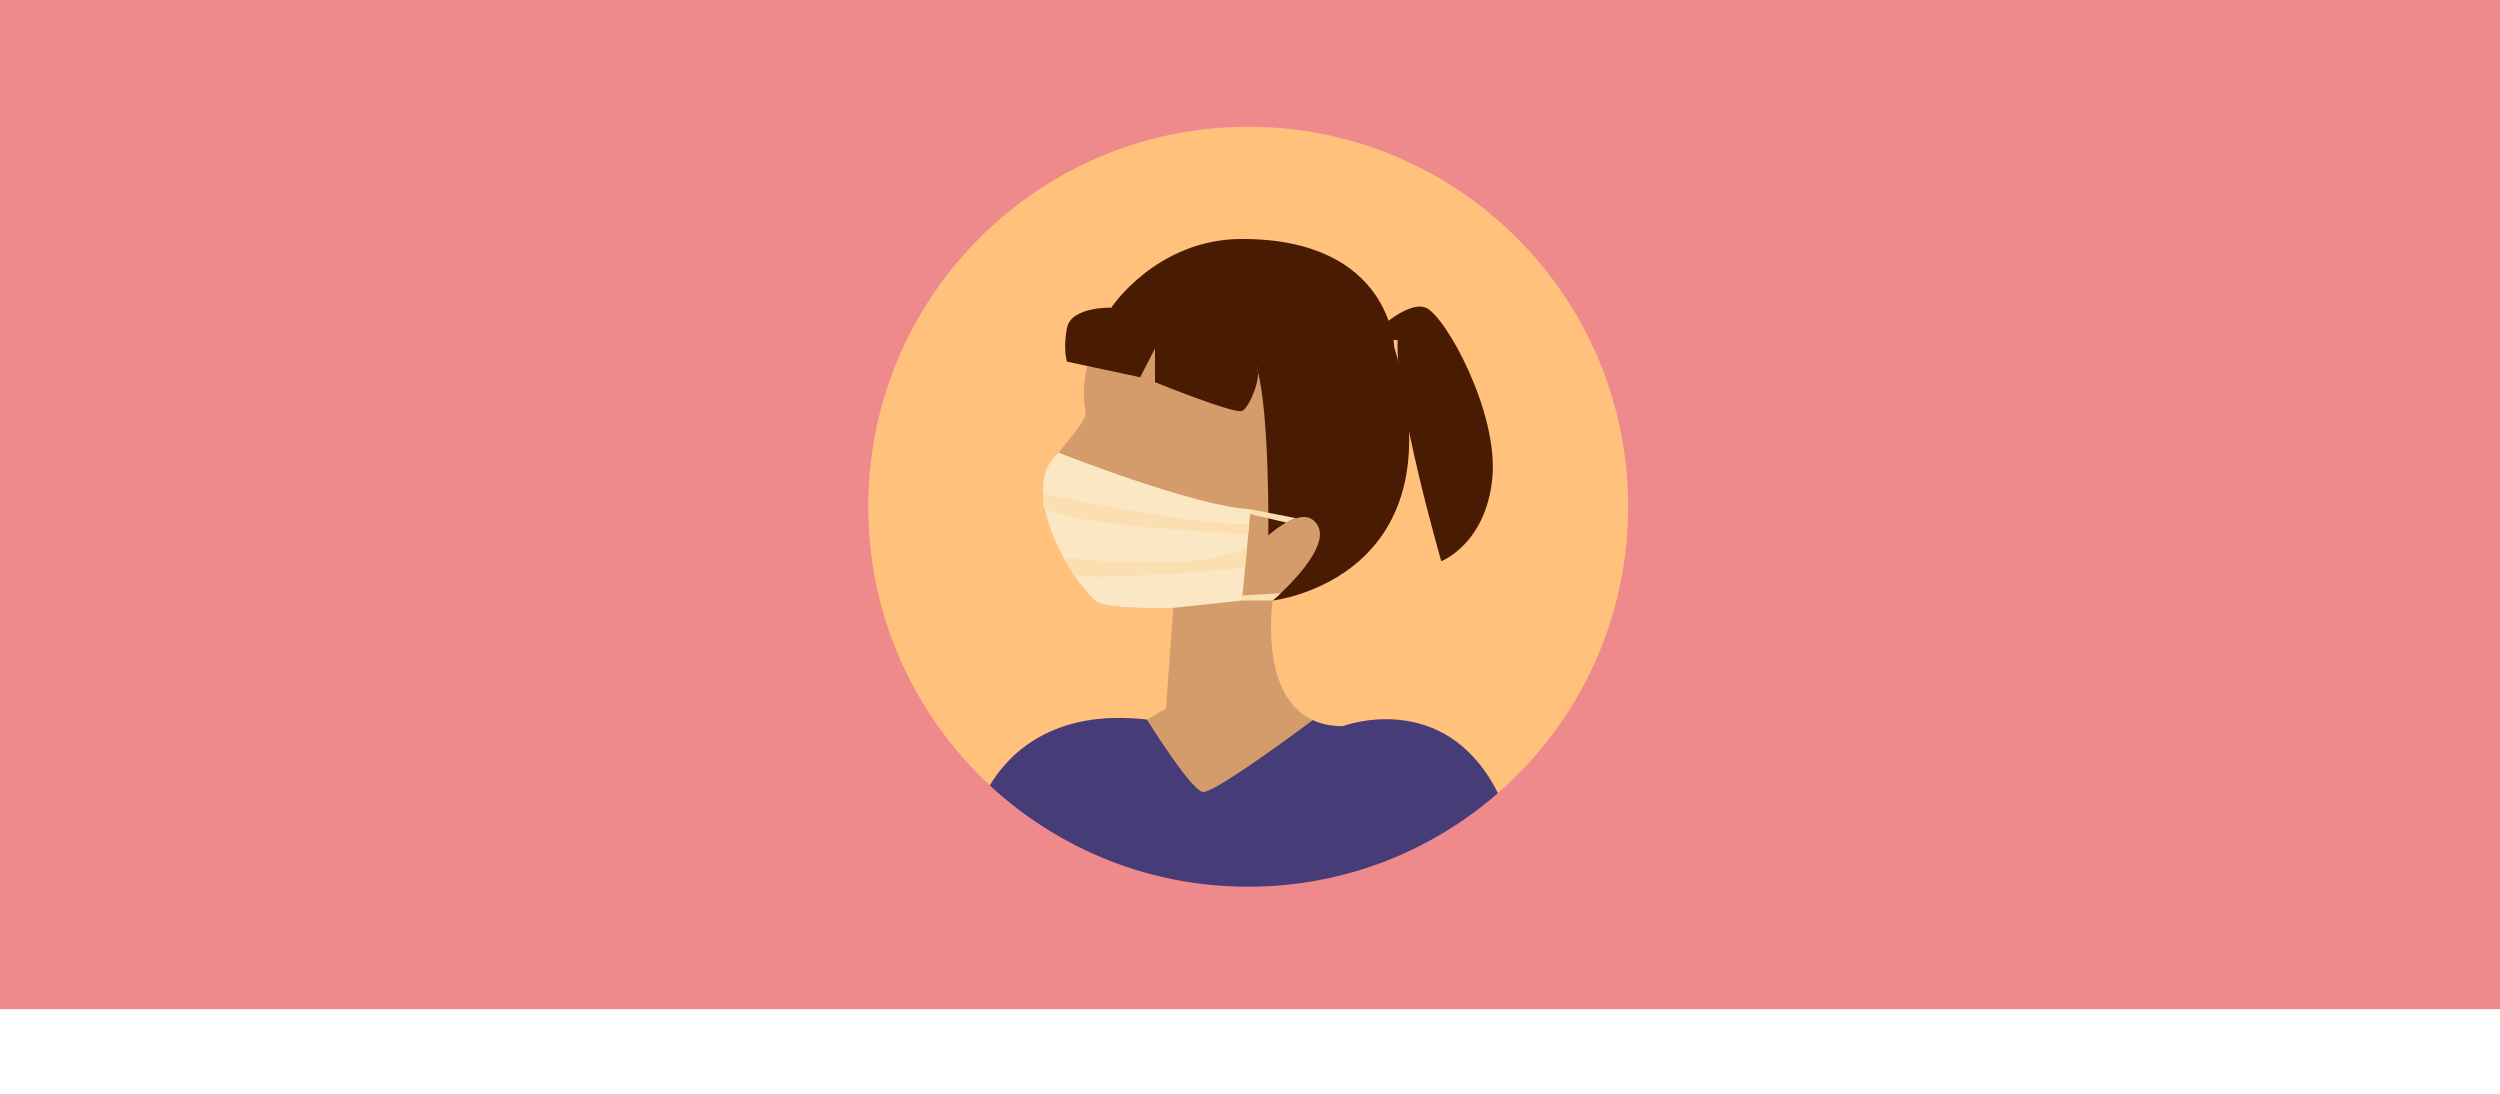
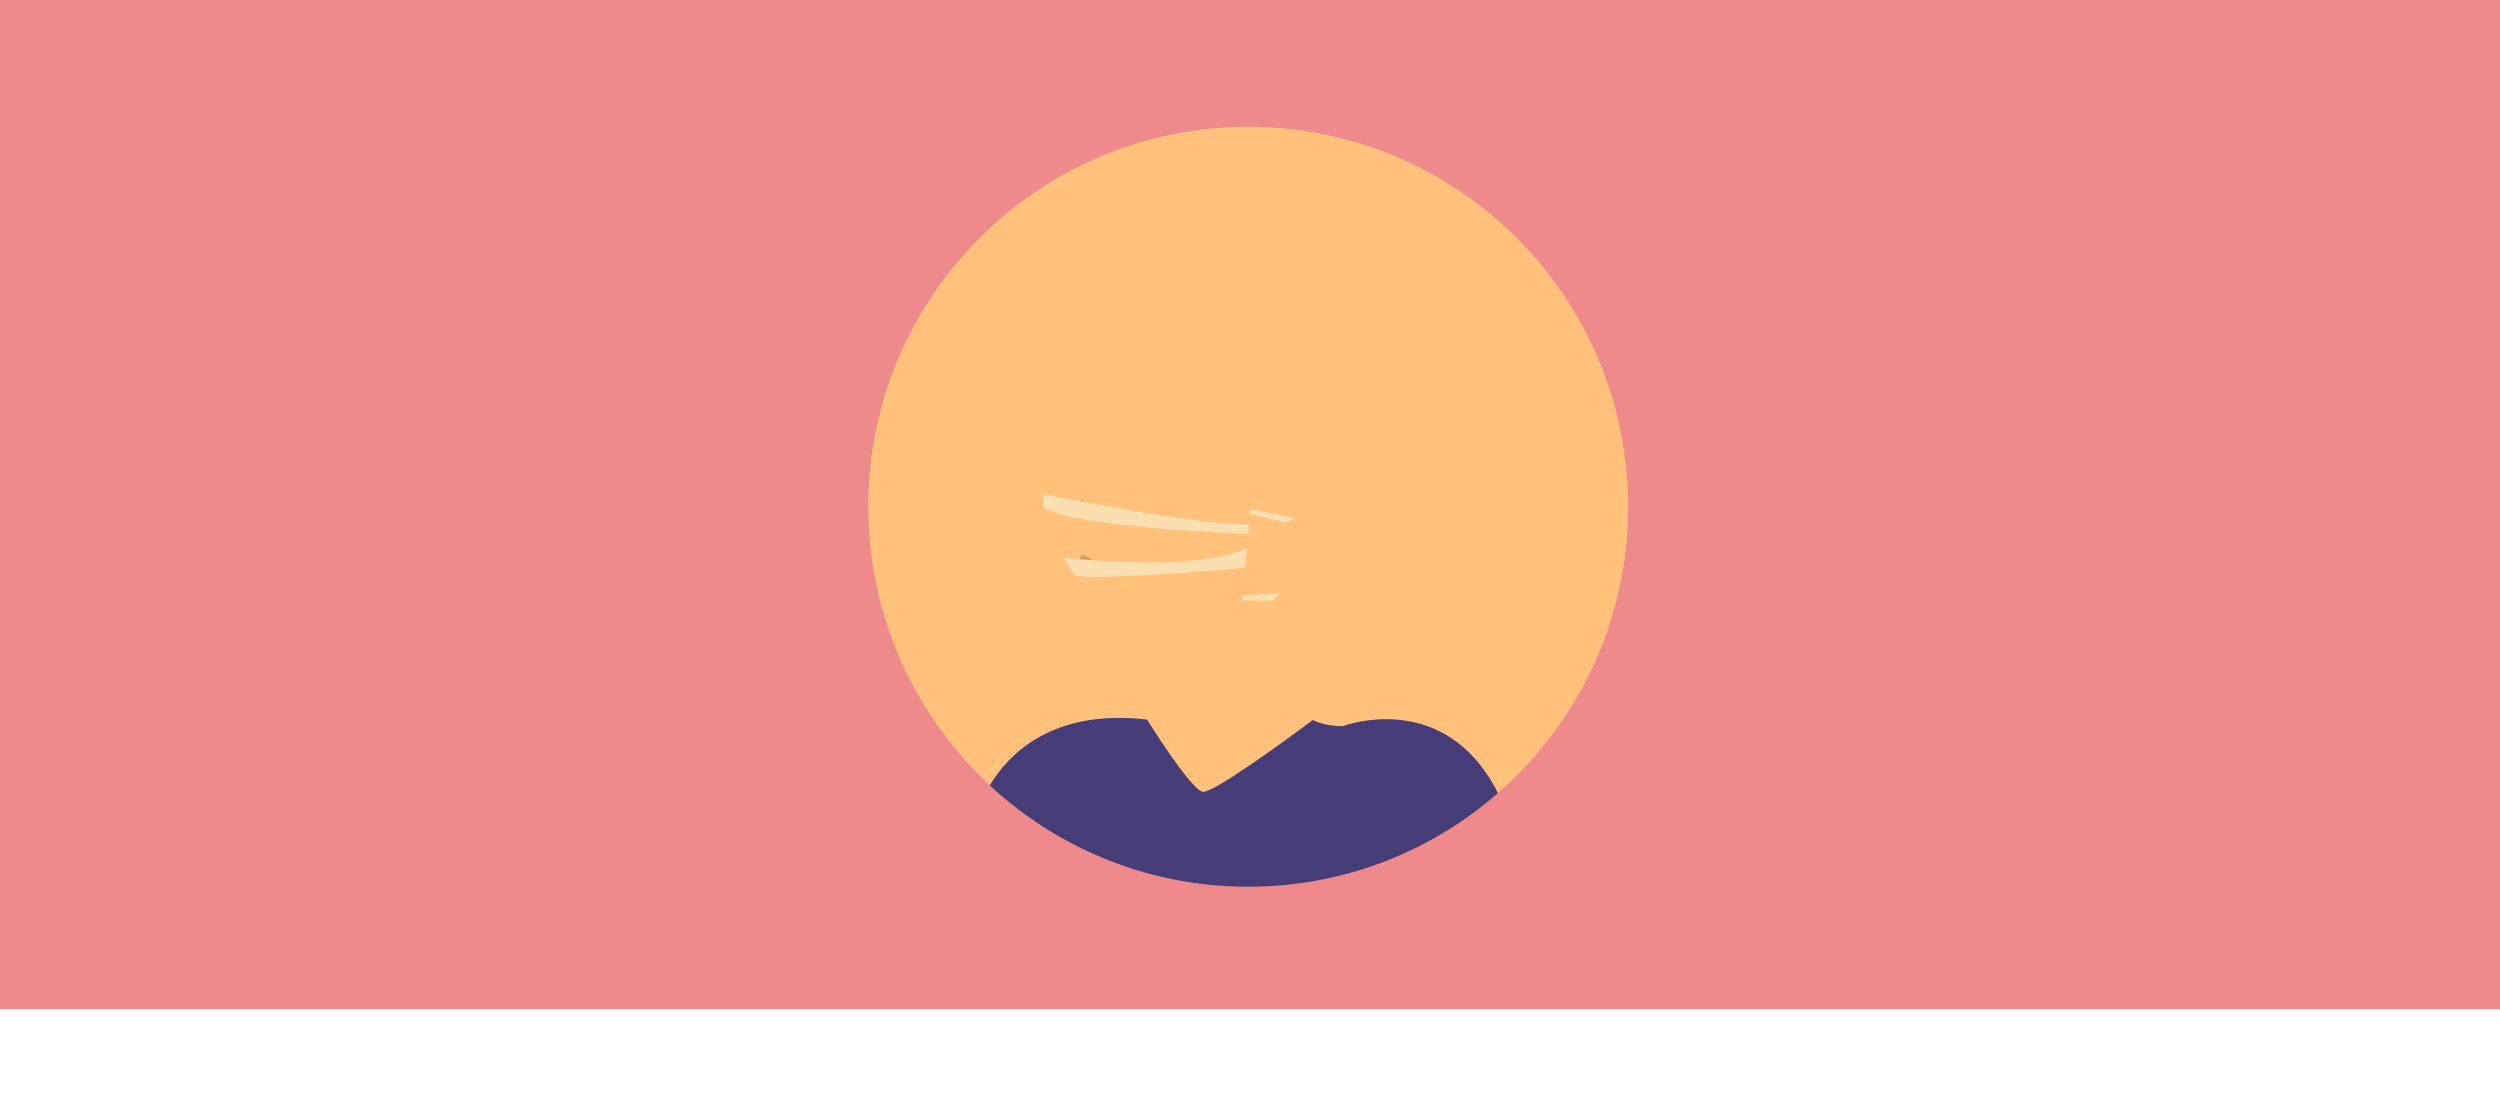
<svg xmlns="http://www.w3.org/2000/svg" id="Capa_1" viewBox="0 0 1090 476.88">
  <defs>
    <style>      .cls-1 {        fill: #ee898c;      }      .cls-2 {        fill: #463c77;      }      .cls-3 {        fill: #d49c6b;      }      .cls-4 {        fill: #fce7c4;      }      .cls-5 {        fill: #fbdfb0;      }      .cls-6 {        fill: #ffc17c;      }      .cls-7 {        fill: #491b02;      }    </style>
  </defs>
  <rect class="cls-1" width="1090" height="440" />
  <g>
    <path class="cls-6" d="M709.88,220.93c0,49.81-21.98,94.49-56.77,124.85-23.13-46.03-67.63-29.17-67.63-29.17-2.81,0-5.38-.29-7.71-.82-.31-.07-.62-.14-.92-.22-.28-.07-.57-.16-.84-.23-.21-.07-.43-.13-.63-.21-1.04-.33-2.03-.71-2.97-1.15-13.29,9.87-43.82,32.1-48.01,31.26-5.38-1.08-24.27-31.5-24.27-31.5-41.65-4.85-60.73,15.61-68.53,28.68-32.63-30.25-53.05-73.49-53.05-121.5,0-91.5,74.17-165.67,165.67-165.67s165.67,74.17,165.67,165.67Z" />
    <g>
      <g>
        <path class="cls-3" d="M575.94,315.31s.04.02.06.02c-.21-.07-.43-.13-.63-.21.19.07.38.12.58.18Z" />
-         <path class="cls-3" d="M612.54,179.99c0,27.7-6.37,66.52-57.59,81.83-.04,0-.06,0-.06,0,0,0-4.28,28.37,7.79,44.27.49.65,1.01,1.28,1.55,1.88.15.16.3.32.45.47.13.15.27.29.41.43.16.16.33.33.5.49.16.16.33.31.49.45.03.04.07.07.1.09.09.09.19.17.28.25.14.12.27.24.41.35.06.05.12.1.18.14.12.1.24.2.35.29.11.08.21.16.31.25.07.06.15.11.22.16.15.12.31.22.46.33.03.02.07.06.12.08.16.12.32.22.49.33.08.06.16.11.23.16.12.08.25.16.37.24.12.07.24.14.35.21.11.07.21.12.31.18.16.1.32.19.48.28.07.03.12.07.18.1.23.12.46.24.69.35.25.12.49.25.75.36-13.29,9.87-43.82,32.1-48.01,31.26-5.38-1.08-24.27-31.5-24.27-31.5l8.28-4.78,3.18-43.96s-25.8.96-33.43-2.54c-.61-.28-1.16-.82-1.67-1.6-1.27-1.95-2.23-5.35-2.94-9.48-.21-1.22-.4-2.52-.58-3.85-.15-1.15-.29-2.34-.4-3.55-.07-.7-.14-1.42-.21-2.14.05,0,.11-.02.16-.03,11.39-2.38,21.49-11.27,22.71-12.36.08-.07.12-.12.12-.12-.21.02-.42.04-.64.06h-.02c-9.1.78-17.61-1.08-23.15-2.78,0-.06,0-.12,0-.18v-.16c-.07-2.76-.1-5.29-.12-7.41h0v-.24c-.02-3.76.04-6.16.04-6.16,0,0-13.7.31-14.97-5.1-.5-2.13,1.94-5.86,5.1-9.97,4.92-6.37,11.58-13.62,11.77-17.1,0,0-.8-6.78-.8-9.64,0-.73.12-5.06,1.49-11.12,1.61-7.06,4.95-16.45,11.83-25.22h0c.04-.06.08-.12.12-.16,10.45-13.19,28.99-24.87,61.87-24.87,28.3,0,45.6,14.69,55.09,32.43,1.11,2.07,2.12,4.18,3.02,6.33.42.99.82,1.99,1.19,2.99.99,2.62,1.82,5.26,2.52,7.89,0,0,0,0,0,.02,1.24,4.67,2.04,9.29,2.46,13.7.2,2.06.31,4.07.35,6.02v.03c0,.43,0,.86,0,1.29Z" />
        <path class="cls-3" d="M471.46,226.48s-1.59-1.27-1.59-2.23,1.59-1.61,1.59-6.7l5.73,6.06-5.73,2.87Z" />
        <path class="cls-3" d="M472.41,241.77s-1.59.64-1.59,1.59,1.74,2.65,2.14,4.19l4.23-2.92-4.78-2.87Z" />
-         <path class="cls-7" d="M484.51,134.13s58.28,7.64,63.7,27.07c5.41,19.43,4.78,72.29,4.78,72.29,0,0,15.92-14.97,21.66-4.14,5.73,10.83-19.75,32.48-19.75,32.48,0,0,82.98-9.27,52.98-110.57,0,0-1.37-47.07-66.36-47.07-37.26,0-57.01,29.94-57.01,29.94Z" />
-         <path class="cls-7" d="M484.51,134.13s-17.51-.5-19.31,8.83c-1.79,9.33,0,14.71,0,14.71l31.92,6.81,6.46-12.55v14.71s34.62,13.99,37.93,12.55c3.31-1.43,8.3-14.47,6.69-17.98s2.96-25.85-63.7-27.07Z" />
-         <path class="cls-7" d="M596.84,147.26s16.14-16.58,24.75-13.13,31.92,45.77,29.05,74.47c-2.87,28.69-22.24,36.07-22.24,36.07,0,0-20.44-70.51-19.01-96.33l-12.55-1.08Z" />
        <path class="cls-2" d="M653.11,345.78c-2.7,2.37-5.48,4.63-8.34,6.82-.07.06-.16.12-.23.17-.79.61-1.59,1.21-2.4,1.8-.89.65-1.78,1.29-2.68,1.92-.87.62-1.74,1.22-2.62,1.81-.02.02-.06.04-.09.06-.8.54-1.61,1.08-2.42,1.61-1.12.73-2.26,1.45-3.4,2.14-.59.37-1.2.74-1.81,1.1-.24.15-.48.29-.72.43-.21.13-.42.26-.64.37-.65.39-1.3.77-1.96,1.14-.29.16-.58.32-.87.49-.77.43-1.54.86-2.32,1.27-.93.5-1.86,1-2.8,1.47-.07.04-.12.07-.18.1-.96.49-1.91.97-2.87,1.43-.03.02-.07.03-.09.04-.98.49-1.97.96-2.96,1.41-1.01.47-2.02.92-3.04,1.37-.04.02-.08.04-.12.06-.93.41-1.86.81-2.8,1.2-.31.12-.61.25-.91.37-.75.31-1.5.61-2.25.9-.09.04-.17.07-.26.11-.98.38-1.96.75-2.95,1.11-.82.31-1.64.59-2.47.88-.45.16-.89.31-1.34.46-.72.25-1.44.49-2.16.72-.64.21-1.29.42-1.94.62-.65.2-1.29.4-1.95.59-.65.19-1.31.38-1.96.57-.66.19-1.31.37-1.97.54-.56.16-1.12.31-1.68.45-.21.05-.41.1-.62.16-.95.24-1.91.48-2.86.7-.15.03-.29.07-.44.1-.41.1-.82.2-1.25.29-1.05.23-2.09.46-3.15.68-.42.08-.84.17-1.27.26-.34.07-.67.13-1.01.19-.59.12-1.19.22-1.79.33-.68.12-1.36.24-2.05.35-.4.07-.82.13-1.23.2-.42.07-.85.13-1.27.2-.54.08-1.07.16-1.61.23-.34.05-.68.09-1.01.14-.4.06-.82.11-1.23.16-1.44.18-2.9.35-4.36.49-.57.07-1.15.12-1.72.16-1.39.13-2.8.23-4.21.32-1.43.09-2.85.16-4.29.21-.69.03-1.39.05-2.07.07-.72.02-1.43.03-2.14.04-.72,0-1.43.02-2.14.02s-1.43,0-2.14-.02c-.71,0-1.42-.02-2.14-.04-.68-.02-1.38-.03-2.07-.07-1.43-.05-2.86-.12-4.29-.21-1.41-.09-2.81-.19-4.21-.32-.58-.05-1.15-.1-1.72-.16-1.46-.14-2.92-.31-4.36-.49-.41-.05-.82-.1-1.23-.16-.34-.05-.68-.09-1.01-.14-.54-.07-1.07-.15-1.61-.23-.42-.07-.85-.13-1.27-.2-.41-.07-.82-.13-1.23-.2-.68-.12-1.37-.23-2.05-.35-.6-.11-1.2-.21-1.79-.33-.34-.06-.67-.12-1.01-.19-.43-.08-.85-.17-1.27-.26-1.06-.21-2.1-.45-3.15-.68-.42-.09-.83-.19-1.25-.29-.15-.03-.29-.07-.44-.1-.96-.23-1.91-.46-2.86-.7-.21-.06-.41-.11-.62-.16-.56-.15-1.12-.3-1.68-.45-.66-.17-1.31-.35-1.97-.54-.65-.19-1.31-.38-1.96-.57-.65-.2-1.29-.4-1.95-.59-.65-.2-1.29-.4-1.94-.62-.73-.23-1.44-.47-2.16-.72-.45-.15-.89-.31-1.34-.46-.82-.29-1.65-.58-2.47-.88-.99-.35-1.96-.73-2.94-1.11-.08-.03-.17-.07-.26-.11-.75-.29-1.5-.59-2.25-.9-.3-.12-.6-.25-.91-.37-.94-.39-1.87-.78-2.8-1.2-.04-.02-.08-.03-.12-.06-1.02-.45-2.04-.9-3.04-1.37-.99-.45-1.98-.92-2.96-1.41-.02,0-.06-.02-.09-.04-.96-.46-1.91-.94-2.87-1.43-.06-.02-.12-.06-.18-.1-.94-.47-1.87-.96-2.8-1.47-.78-.41-1.55-.84-2.32-1.27-.29-.16-.58-.32-.87-.49-.66-.37-1.31-.75-1.96-1.14-.21-.12-.43-.24-.64-.37-.24-.14-.48-.28-.72-.43-.61-.35-1.21-.73-1.81-1.1-1.14-.69-2.28-1.41-3.4-2.14-.82-.53-1.62-1.06-2.42-1.61-.03-.02-.07-.04-.09-.06-.88-.59-1.76-1.2-2.62-1.81-.9-.63-1.79-1.27-2.68-1.92-.81-.59-1.61-1.19-2.4-1.8-.07-.06-.16-.12-.23-.17-4.18-3.2-8.21-6.59-12.06-10.17,7.8-13.07,26.89-33.53,68.53-28.68,0,0,18.89,30.42,24.27,31.5,4.19.83,34.72-21.39,48.01-31.26.94.44,1.93.82,2.97,1.15.21.07.42.14.63.21.27.07.56.16.84.23.31.08.61.16.92.22,2.33.53,4.9.82,7.71.82,0,0,44.5-16.87,67.63,29.17Z" />
      </g>
-       <path class="cls-4" d="M545.26,222.02l-3.74,39.82-29.94,3.18s-25.8.96-33.44-2.55c-.54-.49-1.1-1.03-1.66-1.6-13.52-13.75-31.94-49.52-14.89-63.47,0,0,59.99,23.67,83.66,24.61Z" />
      <path class="cls-5" d="M454.76,215.35s69.66,14.43,89.9,13.04l-.41,4.38s-80.54-2.9-89.49-12.05v-5.37Z" />
      <path class="cls-5" d="M463.78,243.19s58.85,6.68,79.89-4.31l-.81,8.67s-62.49,5.85-74.39,3.32l-4.69-7.68Z" />
      <path class="cls-5" d="M565.08,225.96c-1.45.44-2.9,1.11-4.28,1.86l-7.8-1.82-8.34-1.94.6-2.04,7.73,1.54,12.09,2.4Z" />
      <polygon class="cls-5" points="541.52 261.84 554.9 261.84 558.37 258.68 541.73 259.59 541.52 261.84" />
    </g>
  </g>
</svg>